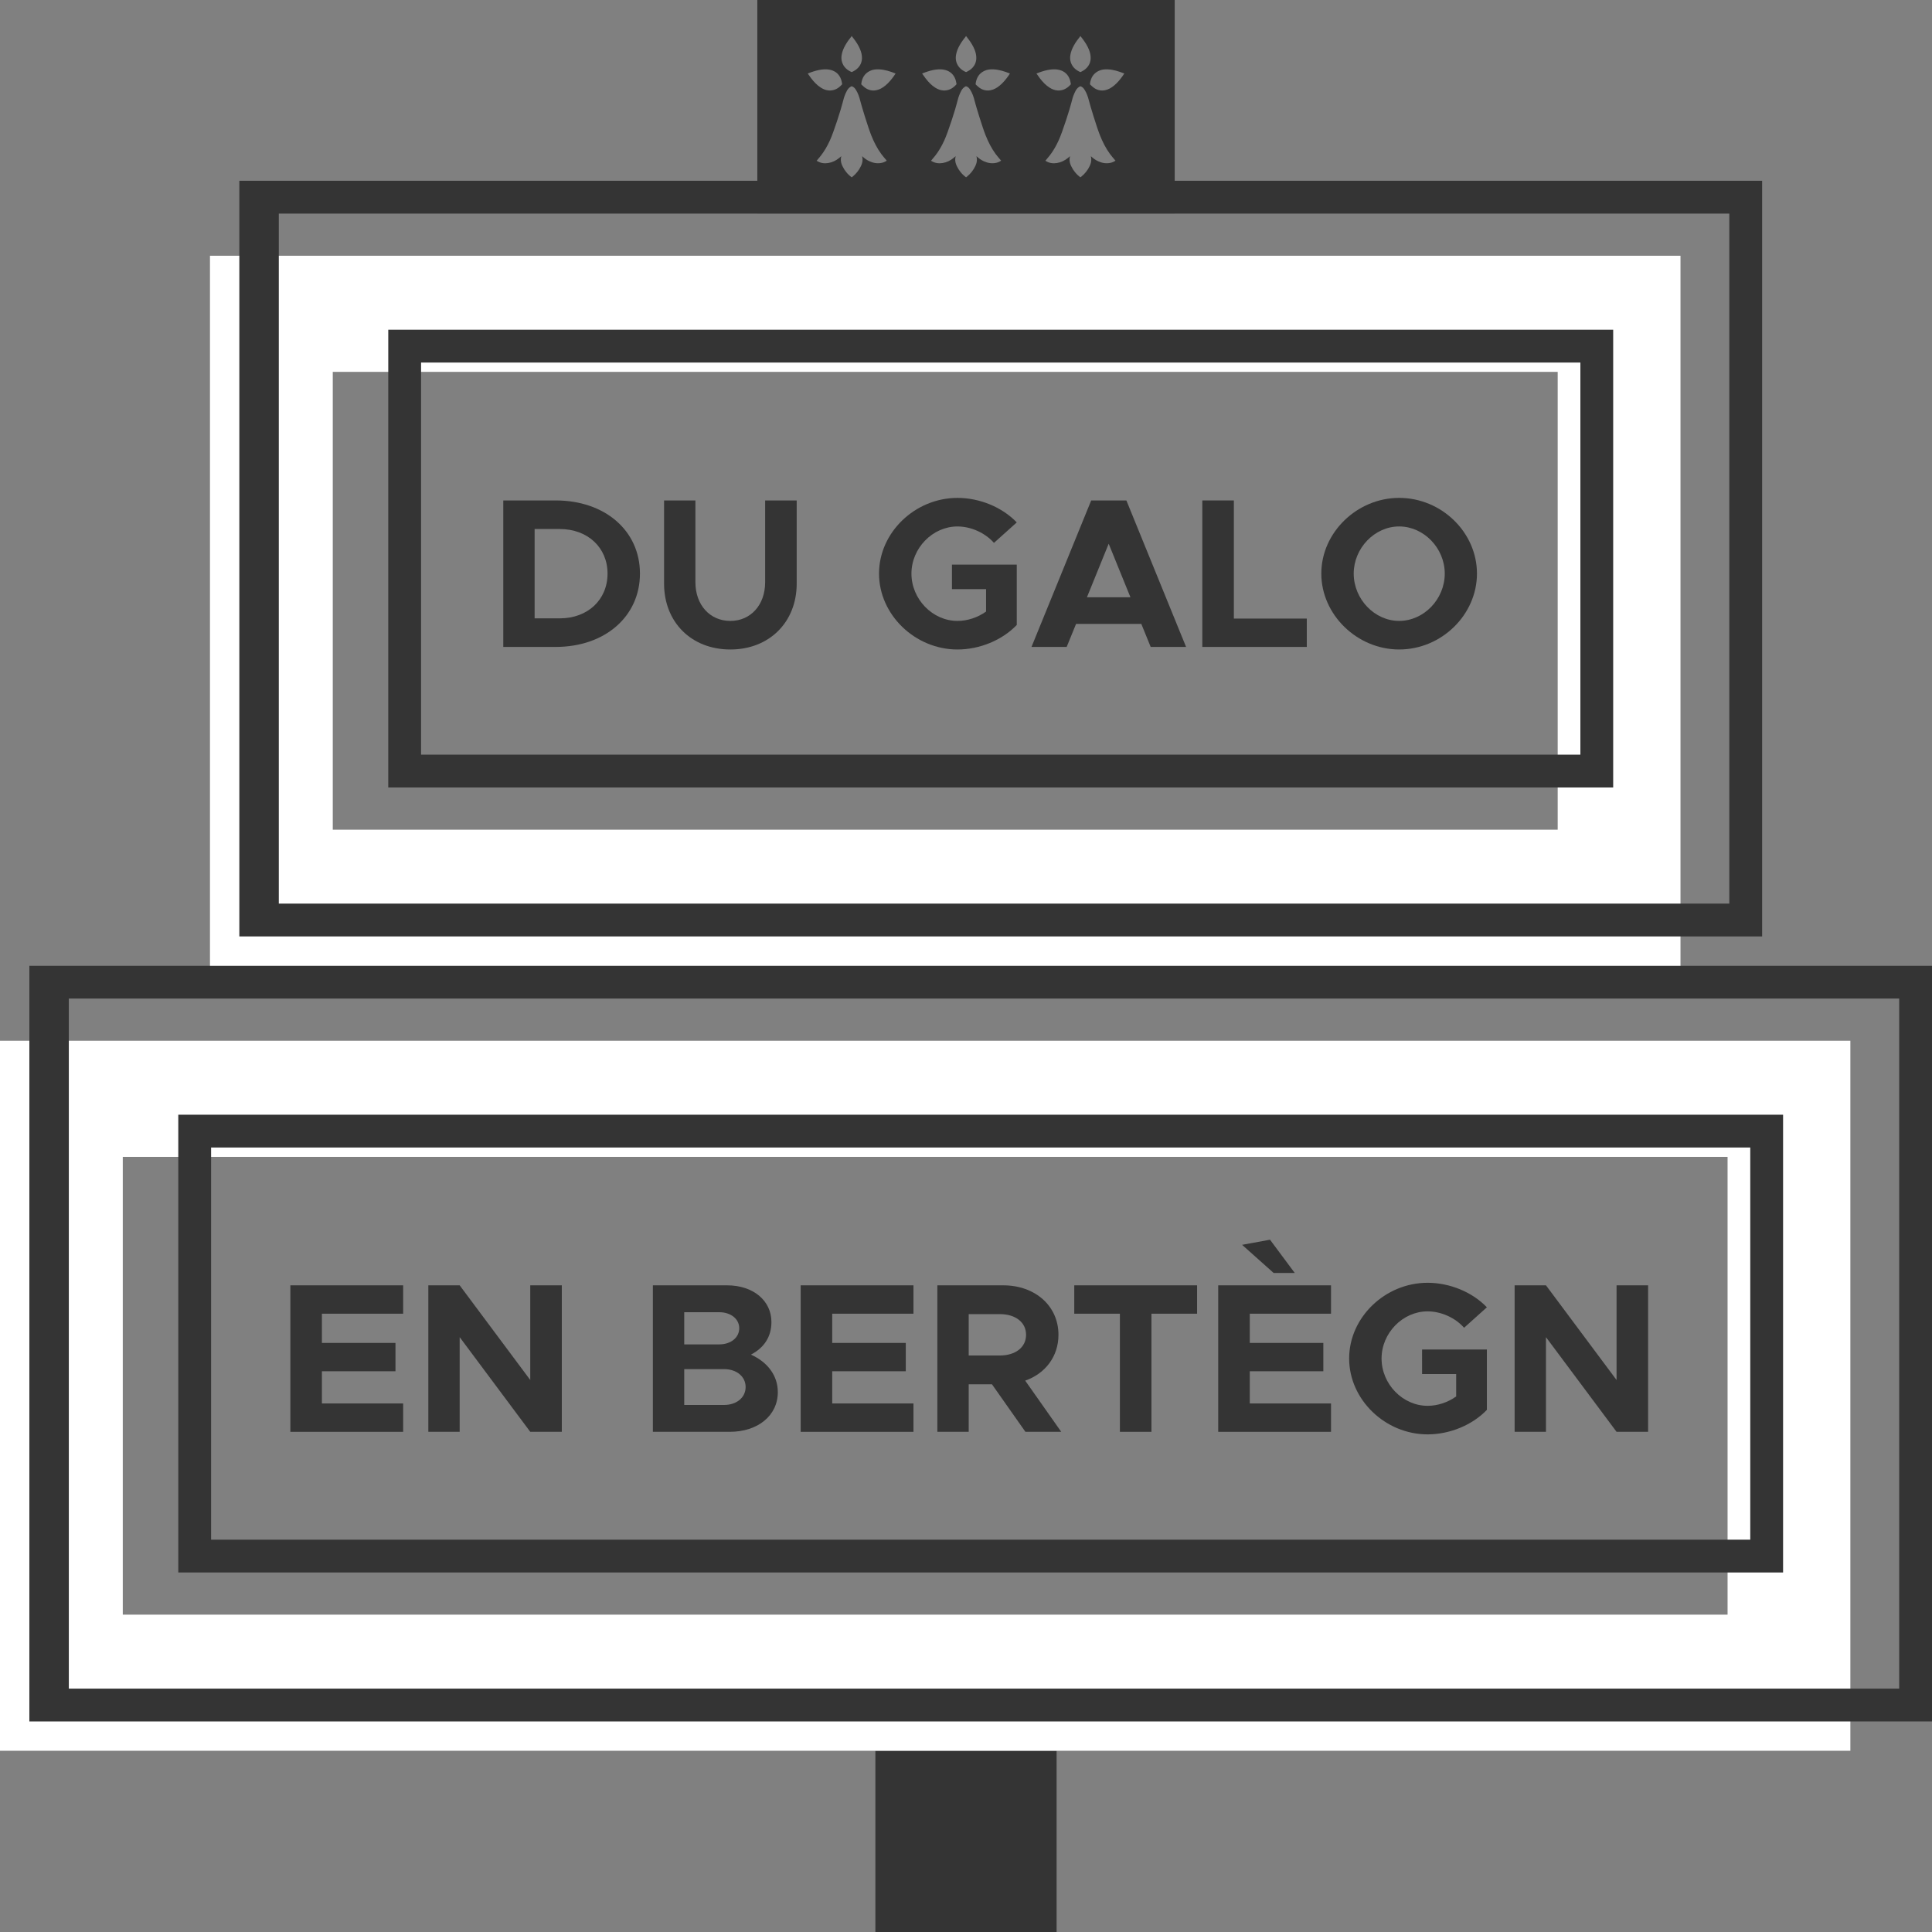
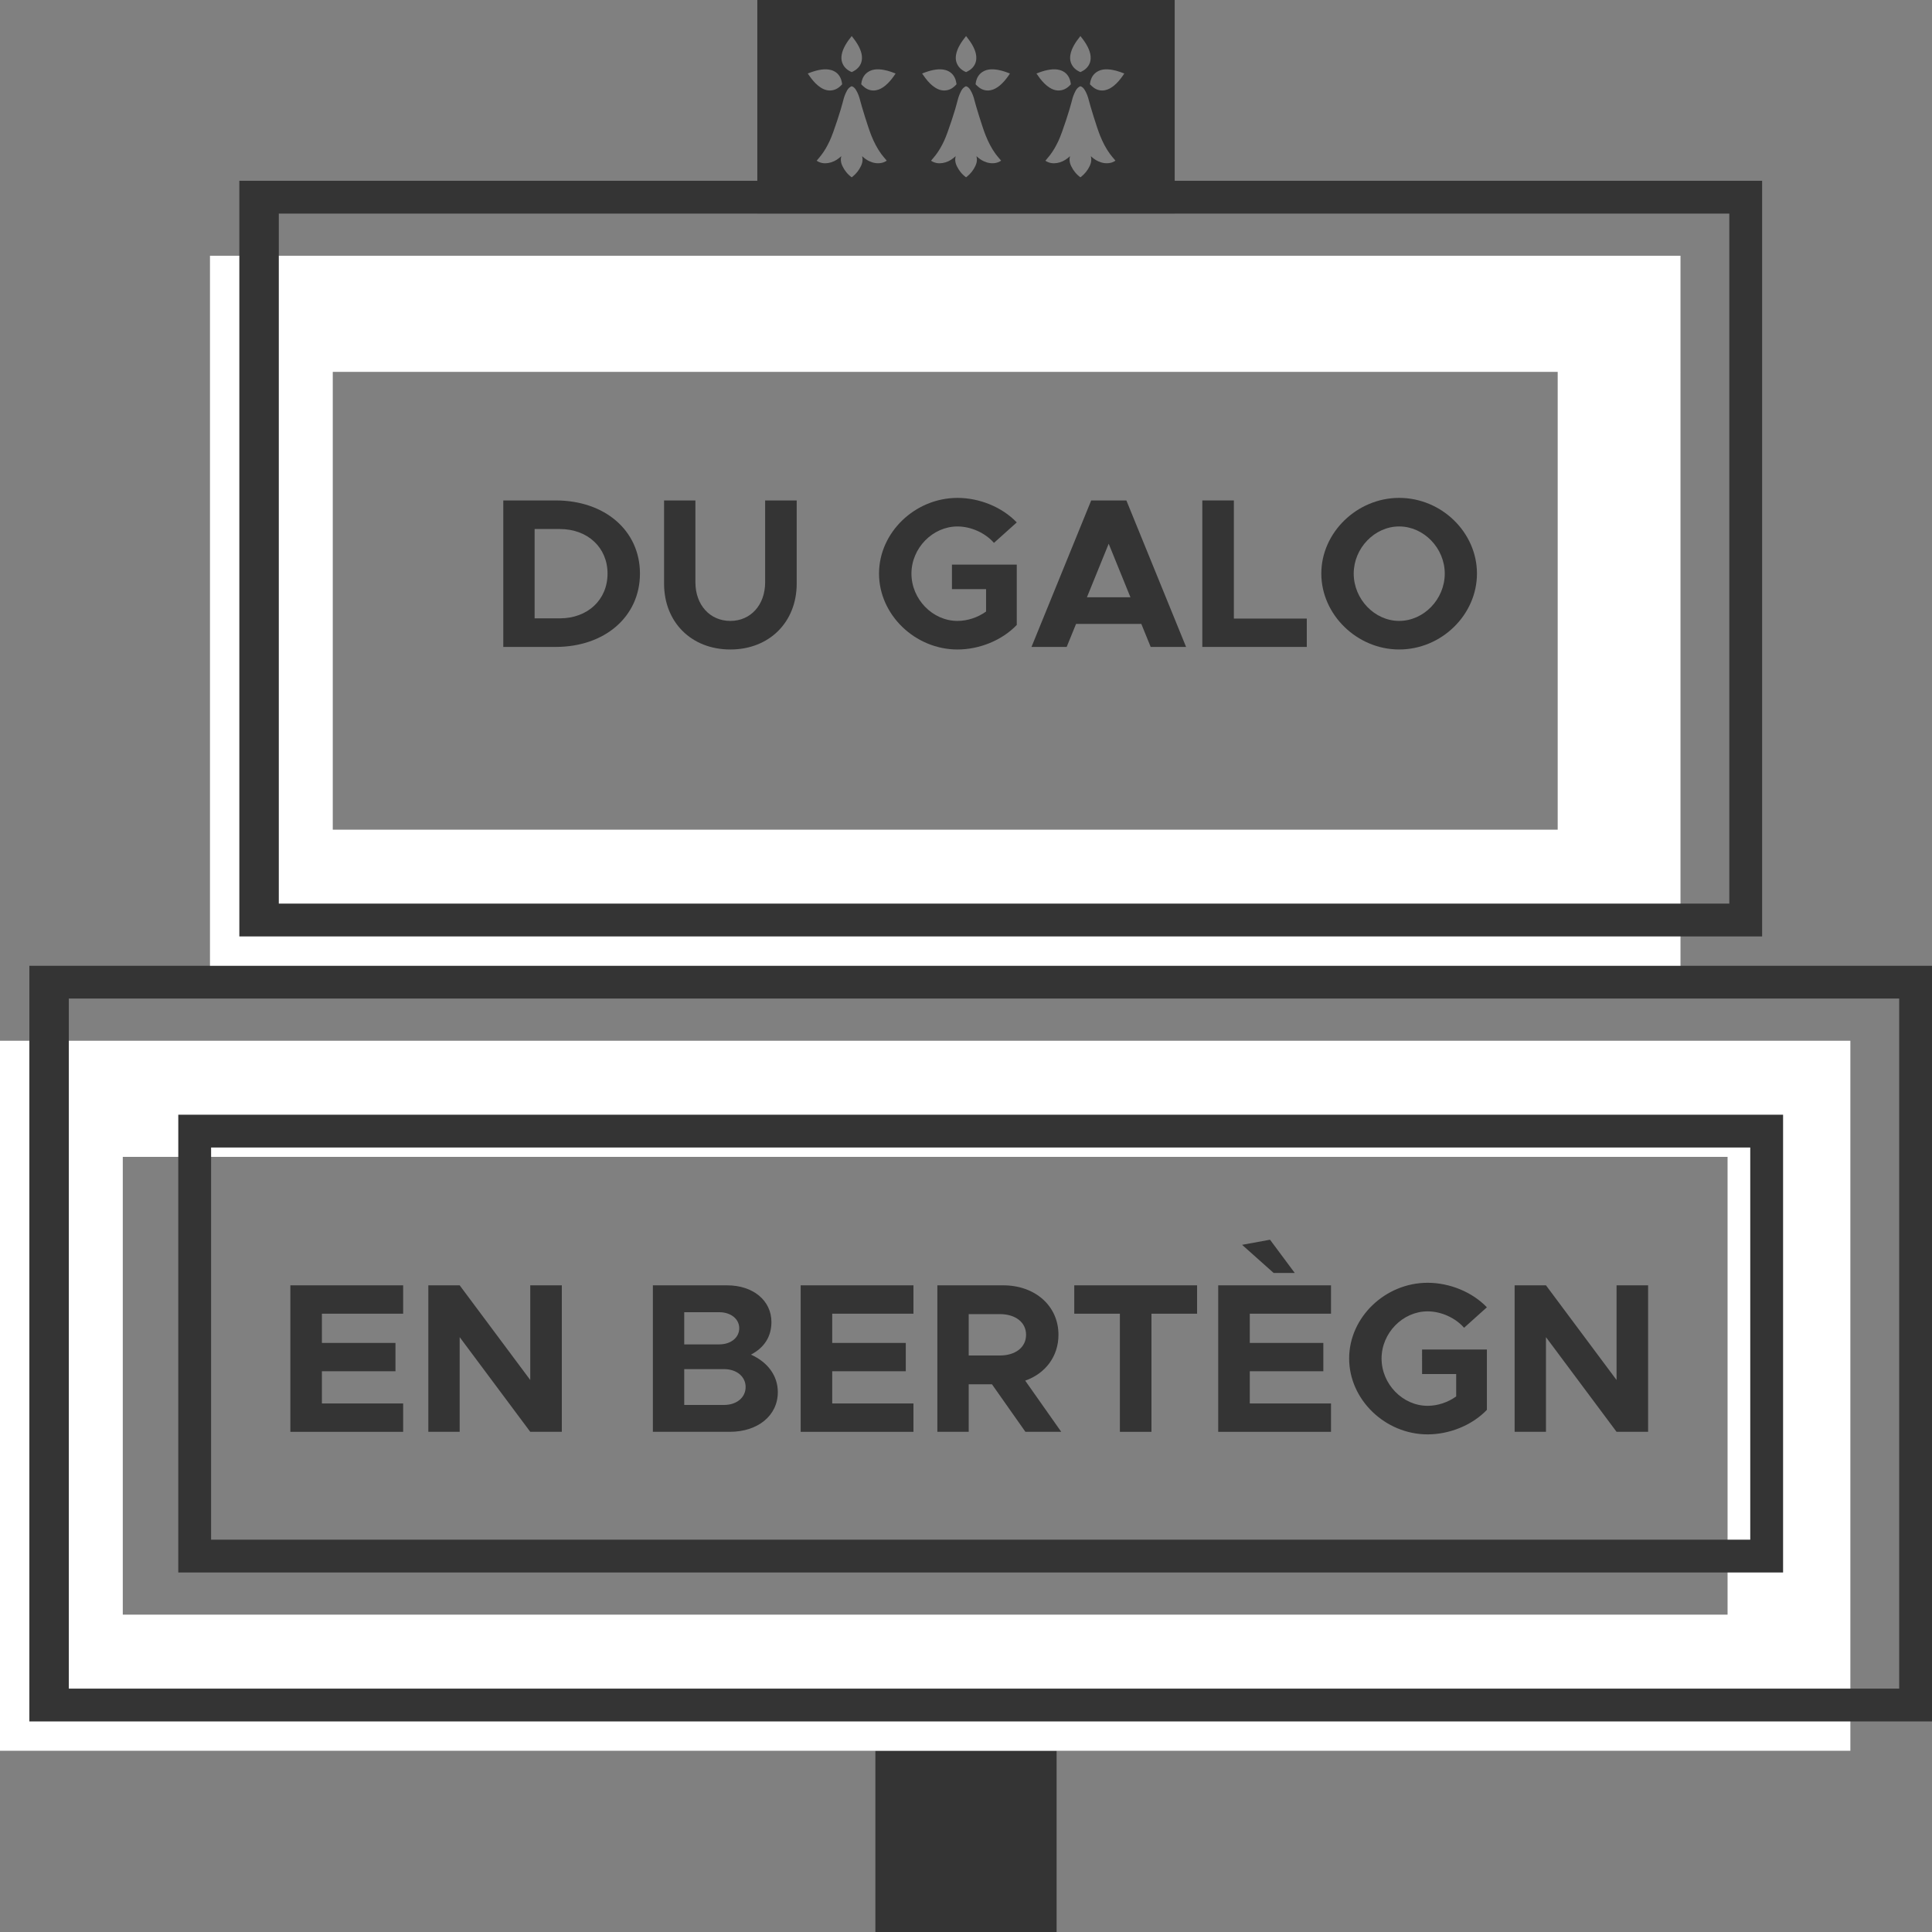
<svg xmlns="http://www.w3.org/2000/svg" version="1.1" id="Calque_1" x="0px" y="0px" width="200px" height="200px" viewBox="0 0 200 200" enable-background="new 0 0 200 200" xml:space="preserve">
  <rect x="0" y="0" width="200" height="200" fill="#808080" stroke="none" />
  <g>
    <g>
      <rect x="90.619" y="181.239" fill="#343434" width="18.761" height="18.762" />
      <g>
        <g>
          <g>
            <path fill="#343434" d="M33.324,135.994v3.023h7.615v2.936h-7.615v3.333h8.41v2.936H30.058v-15.164h11.676v2.937H33.324z" />
            <path fill="#343434" d="M44.341,133.057h3.245l7.306,9.801v-9.801h3.267v15.164h-3.267l-7.306-9.8v9.8h-3.245V133.057z" />
            <path fill="#343434" d="M67.586,133.057h7.681c2.715,0,4.591,1.59,4.591,3.797c0,1.546-0.772,2.671-2.119,3.377       c1.766,0.795,2.781,2.207,2.781,3.885c0,2.428-2.075,4.105-4.966,4.105h-7.968V133.057z M74.451,139.171       c1.214,0,2.075-0.706,2.075-1.677c0-0.949-0.861-1.655-2.075-1.655h-3.62v3.332H74.451z M74.958,145.44       c1.302,0,2.229-0.772,2.229-1.854c0-1.082-0.927-1.854-2.229-1.854h-4.127v3.708H74.958z" />
            <path fill="#343434" d="M86.151,135.994v3.023h7.615v2.936h-7.615v3.333h8.41v2.936H82.885v-15.164h11.676v2.937H86.151z" />
            <path fill="#343434" d="M106.151,148.221l-3.465-4.922h-2.406v4.922h-3.245v-15.164h6.82c3.289,0,5.717,2.119,5.717,5.121       c0,2.252-1.368,4.018-3.443,4.745l3.73,5.298H106.151z M100.28,140.32h3.223c1.611,0,2.715-0.839,2.715-2.142       c0-1.302-1.104-2.141-2.715-2.141h-3.223V140.32z" />
            <path fill="#343434" d="M115.932,135.994h-4.724v-2.937h12.714v2.937h-4.724v12.228h-3.267V135.994z" />
            <path fill="#343434" d="M129.376,135.994v3.023h7.615v2.936h-7.615v3.333h8.41v2.936h-11.677v-15.164h11.677v2.937H129.376z        M131.848,131.777l-3.267-2.913l2.891-0.529l2.56,3.442H131.848z" />
            <path fill="#343434" d="M147.212,139.702h6.71v6.246c-1.523,1.59-3.862,2.538-6.136,2.538c-4.393,0-8.123-3.598-8.123-7.857       s3.73-7.836,8.123-7.836c2.273,0,4.612,0.949,6.136,2.538l-2.361,2.119c-0.905-1.037-2.384-1.699-3.774-1.699       c-2.583,0-4.768,2.251-4.768,4.878c0,2.648,2.185,4.9,4.768,4.9c1.037,0,2.097-0.354,2.957-0.972v-2.317h-3.531V139.702z" />
            <path fill="#343434" d="M156.794,133.057h3.244l7.307,9.801v-9.801h3.267v15.164h-3.267l-7.307-9.8v9.8h-3.244V133.057z" />
          </g>
        </g>
        <g>
          <g>
            <path fill="#FFFFFF" d="M0,107.738v73.501h191.549v-73.501H0z M178.838,167.148H12.71v-47.39h166.128V167.148z" />
            <g>
              <path fill="#343434" d="M196.604,178.201H200v-3.396v-71.432v-3.396h-3.396H6.435H3.039v3.396v71.432v3.396h3.396H196.604z         M196.604,174.804H7.125v-71.432h189.479V174.804z" />
              <path fill="#343434" d="M184.583,115.395H18.456v47.388h166.128V115.395z M21.853,159.387v-40.597h159.333v40.597H21.853z" />
            </g>
          </g>
        </g>
      </g>
    </g>
    <g>
      <g>
        <g>
          <g>
            <path fill="#FFFFFF" d="M21.737,26.475v73.501h152.227V26.475H21.737z M161.251,85.886H34.448v-47.39h126.804V85.886z" />
            <g>
              <path fill="#343434" d="M179.018,96.938h3.396v-3.396V22.111v-3.396h-3.396H28.172h-3.396v3.396v71.431v3.396h3.396H179.018z         M179.018,93.542H28.862V22.111h150.156V93.542z" />
-               <path fill="#343434" d="M166.997,34.131H40.193v47.391h126.803V34.131z M43.589,78.125V37.528H163.6v40.597H43.589z" />
            </g>
          </g>
        </g>
        <g>
          <path fill="#343434" d="M52.099,51.806h5.43c5.099,0,8.718,3.134,8.718,7.57s-3.62,7.593-8.718,7.593h-5.43V51.806z       M57.948,64.012c2.892,0,4.944-1.921,4.944-4.636c0-2.692-2.053-4.612-4.944-4.612h-2.604v9.248H57.948z" />
          <path fill="#343434" d="M68.744,60.415v-8.608h3.245v8.476c0,2.34,1.501,3.995,3.62,3.995c2.097,0,3.598-1.655,3.598-3.995      v-8.476h3.267v8.608c0,3.995-2.848,6.82-6.865,6.82C71.569,67.235,68.744,64.41,68.744,60.415z" />
          <path fill="#343434" d="M98.545,58.45h6.71v6.246c-1.523,1.59-3.862,2.539-6.136,2.539c-4.392,0-8.123-3.599-8.123-7.858      s3.73-7.835,8.123-7.835c2.274,0,4.613,0.949,6.136,2.538l-2.361,2.119c-0.905-1.038-2.384-1.7-3.775-1.7      c-2.582,0-4.767,2.252-4.767,4.878c0,2.649,2.185,4.9,4.767,4.9c1.038,0,2.097-0.354,2.958-0.971v-2.318h-3.532V58.45z" />
          <path fill="#343434" d="M118.148,64.585h-6.754l-0.972,2.384h-3.642l6.18-15.163h3.642l6.18,15.163h-3.664L118.148,64.585z       M117.022,61.827l-2.251-5.54l-2.251,5.54H117.022z" />
          <path fill="#343434" d="M135.279,64.035v2.935h-10.816V51.806h3.267v12.229H135.279z" />
          <path fill="#343434" d="M136.782,59.376c0-4.26,3.707-7.835,8.057-7.835c4.392,0,8.056,3.575,8.056,7.835      s-3.664,7.858-8.056,7.858C140.489,67.235,136.782,63.636,136.782,59.376z M149.561,59.376c0-2.626-2.163-4.878-4.723-4.878      c-2.539,0-4.702,2.252-4.702,4.878c0,2.649,2.163,4.9,4.702,4.9C147.398,64.277,149.561,62.026,149.561,59.376z" />
        </g>
      </g>
      <path fill="#343434" d="M78.397,0v22.087h43.207V0H78.397z M110.802,5.7c0.059-0.37,0.204-0.708,0.386-1.03    c0.177-0.312,0.386-0.601,0.611-0.879c0.014-0.017,0.025-0.035,0.038-0.053h0.012c0.086,0.113,0.175,0.224,0.259,0.338    c0.243,0.325,0.457,0.667,0.611,1.044c0.121,0.295,0.197,0.6,0.187,0.921c-0.019,0.515-0.256,0.91-0.667,1.206    c-0.113,0.079-0.239,0.138-0.36,0.204c-0.018,0.009-0.048,0.01-0.066,0.001c-0.451-0.201-0.795-0.508-0.959-0.987    C110.769,6.215,110.763,5.958,110.802,5.7z M98.965,5.7c0.058-0.37,0.204-0.708,0.386-1.03c0.176-0.312,0.386-0.601,0.611-0.879    c0.014-0.017,0.025-0.035,0.038-0.053h0.012c0.086,0.113,0.175,0.224,0.258,0.338c0.243,0.325,0.458,0.667,0.612,1.044    c0.12,0.295,0.196,0.6,0.185,0.921c-0.018,0.515-0.254,0.91-0.665,1.206c-0.113,0.079-0.239,0.138-0.36,0.204    c-0.019,0.009-0.048,0.01-0.066,0.001c-0.452-0.201-0.795-0.508-0.959-0.987C98.931,6.215,98.924,5.958,98.965,5.7z M87.126,5.7    c0.059-0.37,0.204-0.708,0.387-1.03c0.176-0.312,0.385-0.601,0.611-0.879c0.014-0.017,0.024-0.035,0.038-0.053h0.012    c0.086,0.113,0.175,0.224,0.259,0.338c0.243,0.325,0.458,0.667,0.611,1.044c0.121,0.295,0.197,0.6,0.187,0.921    c-0.019,0.515-0.256,0.91-0.667,1.206c-0.113,0.079-0.239,0.138-0.36,0.204c-0.019,0.009-0.048,0.01-0.065,0.001    c-0.452-0.201-0.796-0.508-0.959-0.987C87.093,6.215,87.087,5.958,87.126,5.7z M83.974,8.107    c-0.121-0.159-0.235-0.326-0.356-0.496c0.108-0.041,0.203-0.081,0.301-0.116c0.366-0.132,0.739-0.241,1.125-0.292    c0.333-0.042,0.666-0.045,0.993,0.048c0.522,0.147,0.865,0.489,1.042,0.996c0.047,0.141,0.068,0.292,0.097,0.437    c0.005,0.021-0.004,0.05-0.018,0.064c-0.359,0.404-0.795,0.649-1.354,0.616c-0.296-0.018-0.563-0.127-0.814-0.282    C84.584,8.827,84.264,8.483,83.974,8.107z M91.285,16.857c-0.444,0.097-0.867,0.023-1.274-0.162    c-0.275-0.125-0.518-0.299-0.738-0.507c-0.007-0.009-0.017-0.016-0.025-0.022c0.015,0.102,0.037,0.203,0.042,0.306    c0.013,0.253-0.056,0.489-0.163,0.716c-0.2,0.424-0.485,0.783-0.846,1.082c-0.033,0.029-0.071,0.055-0.108,0.081h-0.012    c-0.415-0.305-0.728-0.692-0.95-1.154c-0.119-0.25-0.19-0.514-0.163-0.796c0.008-0.077,0.026-0.154,0.043-0.234    c-0.078,0.065-0.15,0.132-0.228,0.194c-0.333,0.266-0.706,0.45-1.128,0.516c-0.389,0.061-0.764,0.017-1.109-0.187    c-0.03-0.018-0.059-0.038-0.083-0.054c0.155-0.186,0.311-0.363,0.455-0.551c0.362-0.467,0.65-0.979,0.898-1.514    c0.425-0.909,1.201-3.378,1.328-3.923c0.078-0.341,0.178-0.676,0.32-0.996C87.63,9.46,87.723,9.271,87.87,9.12    c0.064-0.064,0.146-0.113,0.222-0.164c0.049-0.032,0.099-0.024,0.152-0.001c0.163,0.073,0.271,0.203,0.362,0.349    c0.215,0.344,0.345,0.722,0.442,1.111c0.12,0.486,0.8,2.744,1.155,3.622c0.271,0.67,0.594,1.313,1.02,1.897    c0.166,0.226,0.355,0.434,0.533,0.649c0.013,0.015,0.025,0.029,0.041,0.047C91.64,16.741,91.469,16.815,91.285,16.857z     M92.53,7.878C92.276,8.235,92,8.57,91.659,8.851c-0.283,0.234-0.592,0.42-0.958,0.49c-0.418,0.079-0.802-0.015-1.145-0.257    c-0.135-0.094-0.25-0.216-0.373-0.327c-0.015-0.016-0.028-0.046-0.025-0.066c0.069-0.599,0.33-1.075,0.891-1.348    c0.302-0.146,0.63-0.182,0.963-0.163c0.587,0.028,1.139,0.207,1.679,0.422c0.005,0.002,0.01,0.006,0.017,0.013    C92.648,7.703,92.593,7.792,92.53,7.878z M95.812,8.107c-0.121-0.159-0.234-0.326-0.356-0.496    c0.108-0.041,0.203-0.081,0.301-0.116c0.366-0.132,0.739-0.241,1.126-0.292c0.333-0.042,0.666-0.045,0.993,0.048    c0.522,0.147,0.865,0.489,1.042,0.996c0.048,0.141,0.068,0.292,0.098,0.437c0.005,0.021-0.004,0.05-0.019,0.064    c-0.359,0.404-0.795,0.649-1.354,0.616c-0.297-0.018-0.563-0.127-0.814-0.282C96.422,8.827,96.101,8.483,95.812,8.107z     M103.124,16.857c-0.445,0.097-0.868,0.023-1.275-0.162c-0.275-0.125-0.519-0.299-0.738-0.507    c-0.009-0.009-0.018-0.016-0.025-0.022c0.015,0.102,0.036,0.203,0.042,0.306c0.014,0.253-0.055,0.489-0.162,0.716    c-0.2,0.424-0.485,0.783-0.846,1.082c-0.034,0.029-0.071,0.055-0.108,0.081h-0.012c-0.415-0.305-0.728-0.692-0.949-1.154    c-0.12-0.25-0.191-0.514-0.163-0.796c0.008-0.077,0.027-0.154,0.043-0.234c-0.078,0.065-0.15,0.132-0.228,0.194    c-0.333,0.266-0.705,0.45-1.128,0.516c-0.389,0.061-0.764,0.017-1.109-0.187c-0.03-0.018-0.058-0.038-0.082-0.054    c0.154-0.186,0.31-0.363,0.455-0.551c0.362-0.467,0.65-0.979,0.898-1.514c0.424-0.909,1.201-3.378,1.327-3.923    c0.079-0.341,0.179-0.676,0.321-0.996c0.083-0.191,0.177-0.381,0.325-0.532c0.063-0.064,0.146-0.113,0.222-0.164    c0.048-0.032,0.099-0.024,0.152-0.001c0.163,0.073,0.271,0.203,0.361,0.349c0.215,0.344,0.346,0.722,0.441,1.111    c0.12,0.486,0.801,2.744,1.157,3.622c0.271,0.67,0.594,1.313,1.019,1.897c0.167,0.226,0.355,0.434,0.534,0.649    c0.012,0.015,0.025,0.029,0.041,0.047C103.478,16.741,103.308,16.815,103.124,16.857z M104.368,7.878    c-0.254,0.356-0.53,0.691-0.871,0.973c-0.282,0.234-0.592,0.42-0.959,0.49c-0.418,0.079-0.801-0.015-1.145-0.257    c-0.136-0.094-0.25-0.216-0.373-0.327c-0.015-0.016-0.028-0.046-0.025-0.066c0.07-0.599,0.33-1.075,0.89-1.348    c0.303-0.146,0.631-0.182,0.965-0.163c0.588,0.028,1.138,0.207,1.679,0.422c0.005,0.002,0.009,0.006,0.017,0.013    C104.487,7.703,104.431,7.792,104.368,7.878z M107.65,8.107c-0.121-0.159-0.234-0.326-0.356-0.496    c0.108-0.041,0.203-0.081,0.301-0.116c0.365-0.132,0.739-0.241,1.125-0.292c0.333-0.042,0.666-0.045,0.993,0.048    c0.523,0.147,0.864,0.489,1.042,0.996c0.047,0.141,0.068,0.292,0.097,0.437c0.005,0.021-0.004,0.05-0.018,0.064    c-0.359,0.404-0.795,0.649-1.354,0.616c-0.296-0.018-0.563-0.127-0.813-0.282C108.261,8.827,107.939,8.483,107.65,8.107z     M114.961,16.857c-0.444,0.097-0.867,0.023-1.274-0.162c-0.275-0.125-0.518-0.299-0.738-0.507    c-0.007-0.009-0.017-0.016-0.024-0.022c0.015,0.102,0.037,0.203,0.042,0.306c0.012,0.253-0.056,0.489-0.163,0.716    c-0.2,0.424-0.485,0.783-0.847,1.082c-0.033,0.029-0.07,0.055-0.107,0.081h-0.012c-0.415-0.305-0.728-0.692-0.95-1.154    c-0.12-0.25-0.19-0.514-0.163-0.796c0.008-0.077,0.027-0.154,0.043-0.234c-0.078,0.065-0.151,0.132-0.228,0.194    c-0.333,0.266-0.706,0.45-1.128,0.516c-0.389,0.061-0.764,0.017-1.109-0.187c-0.03-0.018-0.059-0.038-0.082-0.054    c0.154-0.186,0.31-0.363,0.455-0.551c0.362-0.467,0.65-0.979,0.898-1.514c0.425-0.909,1.201-3.378,1.328-3.923    c0.077-0.341,0.178-0.676,0.32-0.996c0.084-0.191,0.177-0.381,0.325-0.532c0.063-0.064,0.146-0.113,0.222-0.164    c0.048-0.032,0.099-0.024,0.152-0.001c0.163,0.073,0.271,0.203,0.362,0.349c0.214,0.344,0.345,0.722,0.442,1.111    c0.12,0.486,0.8,2.744,1.155,3.622c0.271,0.67,0.594,1.313,1.02,1.897c0.166,0.226,0.354,0.434,0.533,0.649    c0.012,0.015,0.025,0.029,0.041,0.047C115.315,16.741,115.145,16.815,114.961,16.857z M116.206,7.878    c-0.254,0.356-0.53,0.691-0.871,0.973c-0.283,0.234-0.592,0.42-0.958,0.49c-0.418,0.079-0.802-0.015-1.145-0.257    c-0.135-0.094-0.25-0.216-0.373-0.327c-0.015-0.016-0.028-0.046-0.026-0.066c0.07-0.599,0.33-1.075,0.891-1.348    c0.302-0.146,0.63-0.182,0.963-0.163c0.587,0.028,1.139,0.207,1.678,0.422c0.006,0.002,0.011,0.006,0.018,0.013    C116.324,7.703,116.268,7.792,116.206,7.878z" />
    </g>
  </g>
</svg>